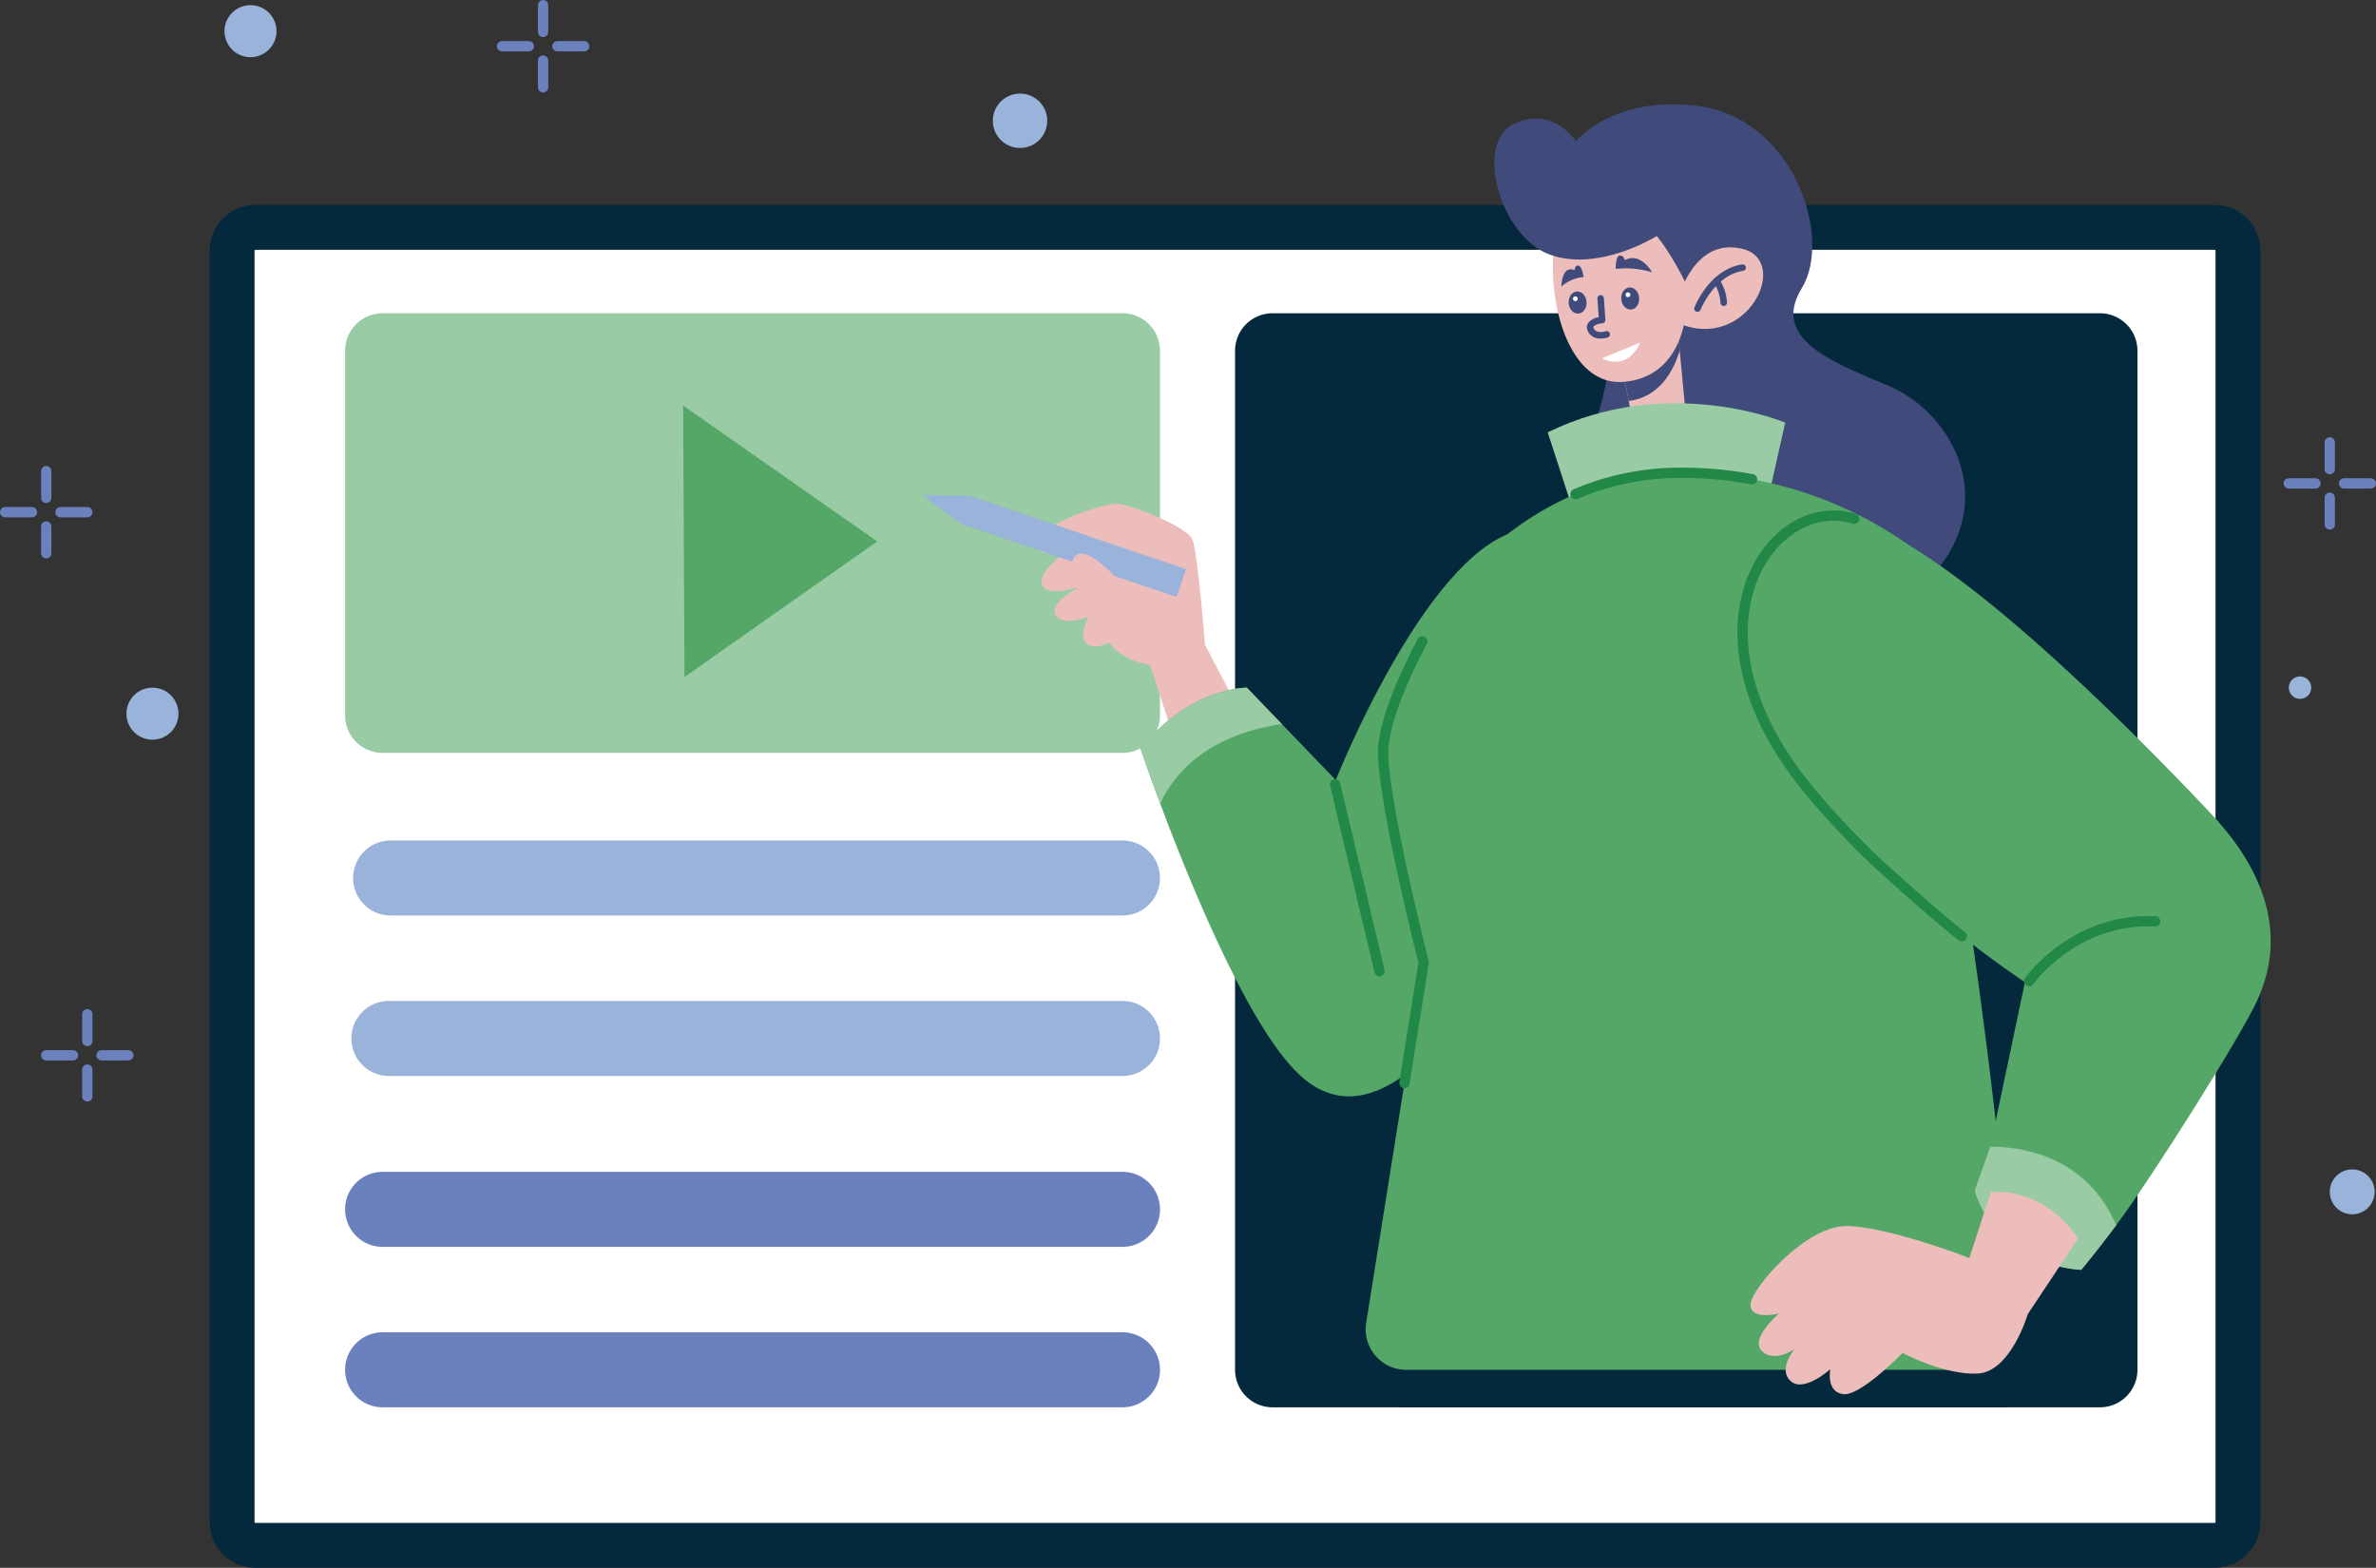
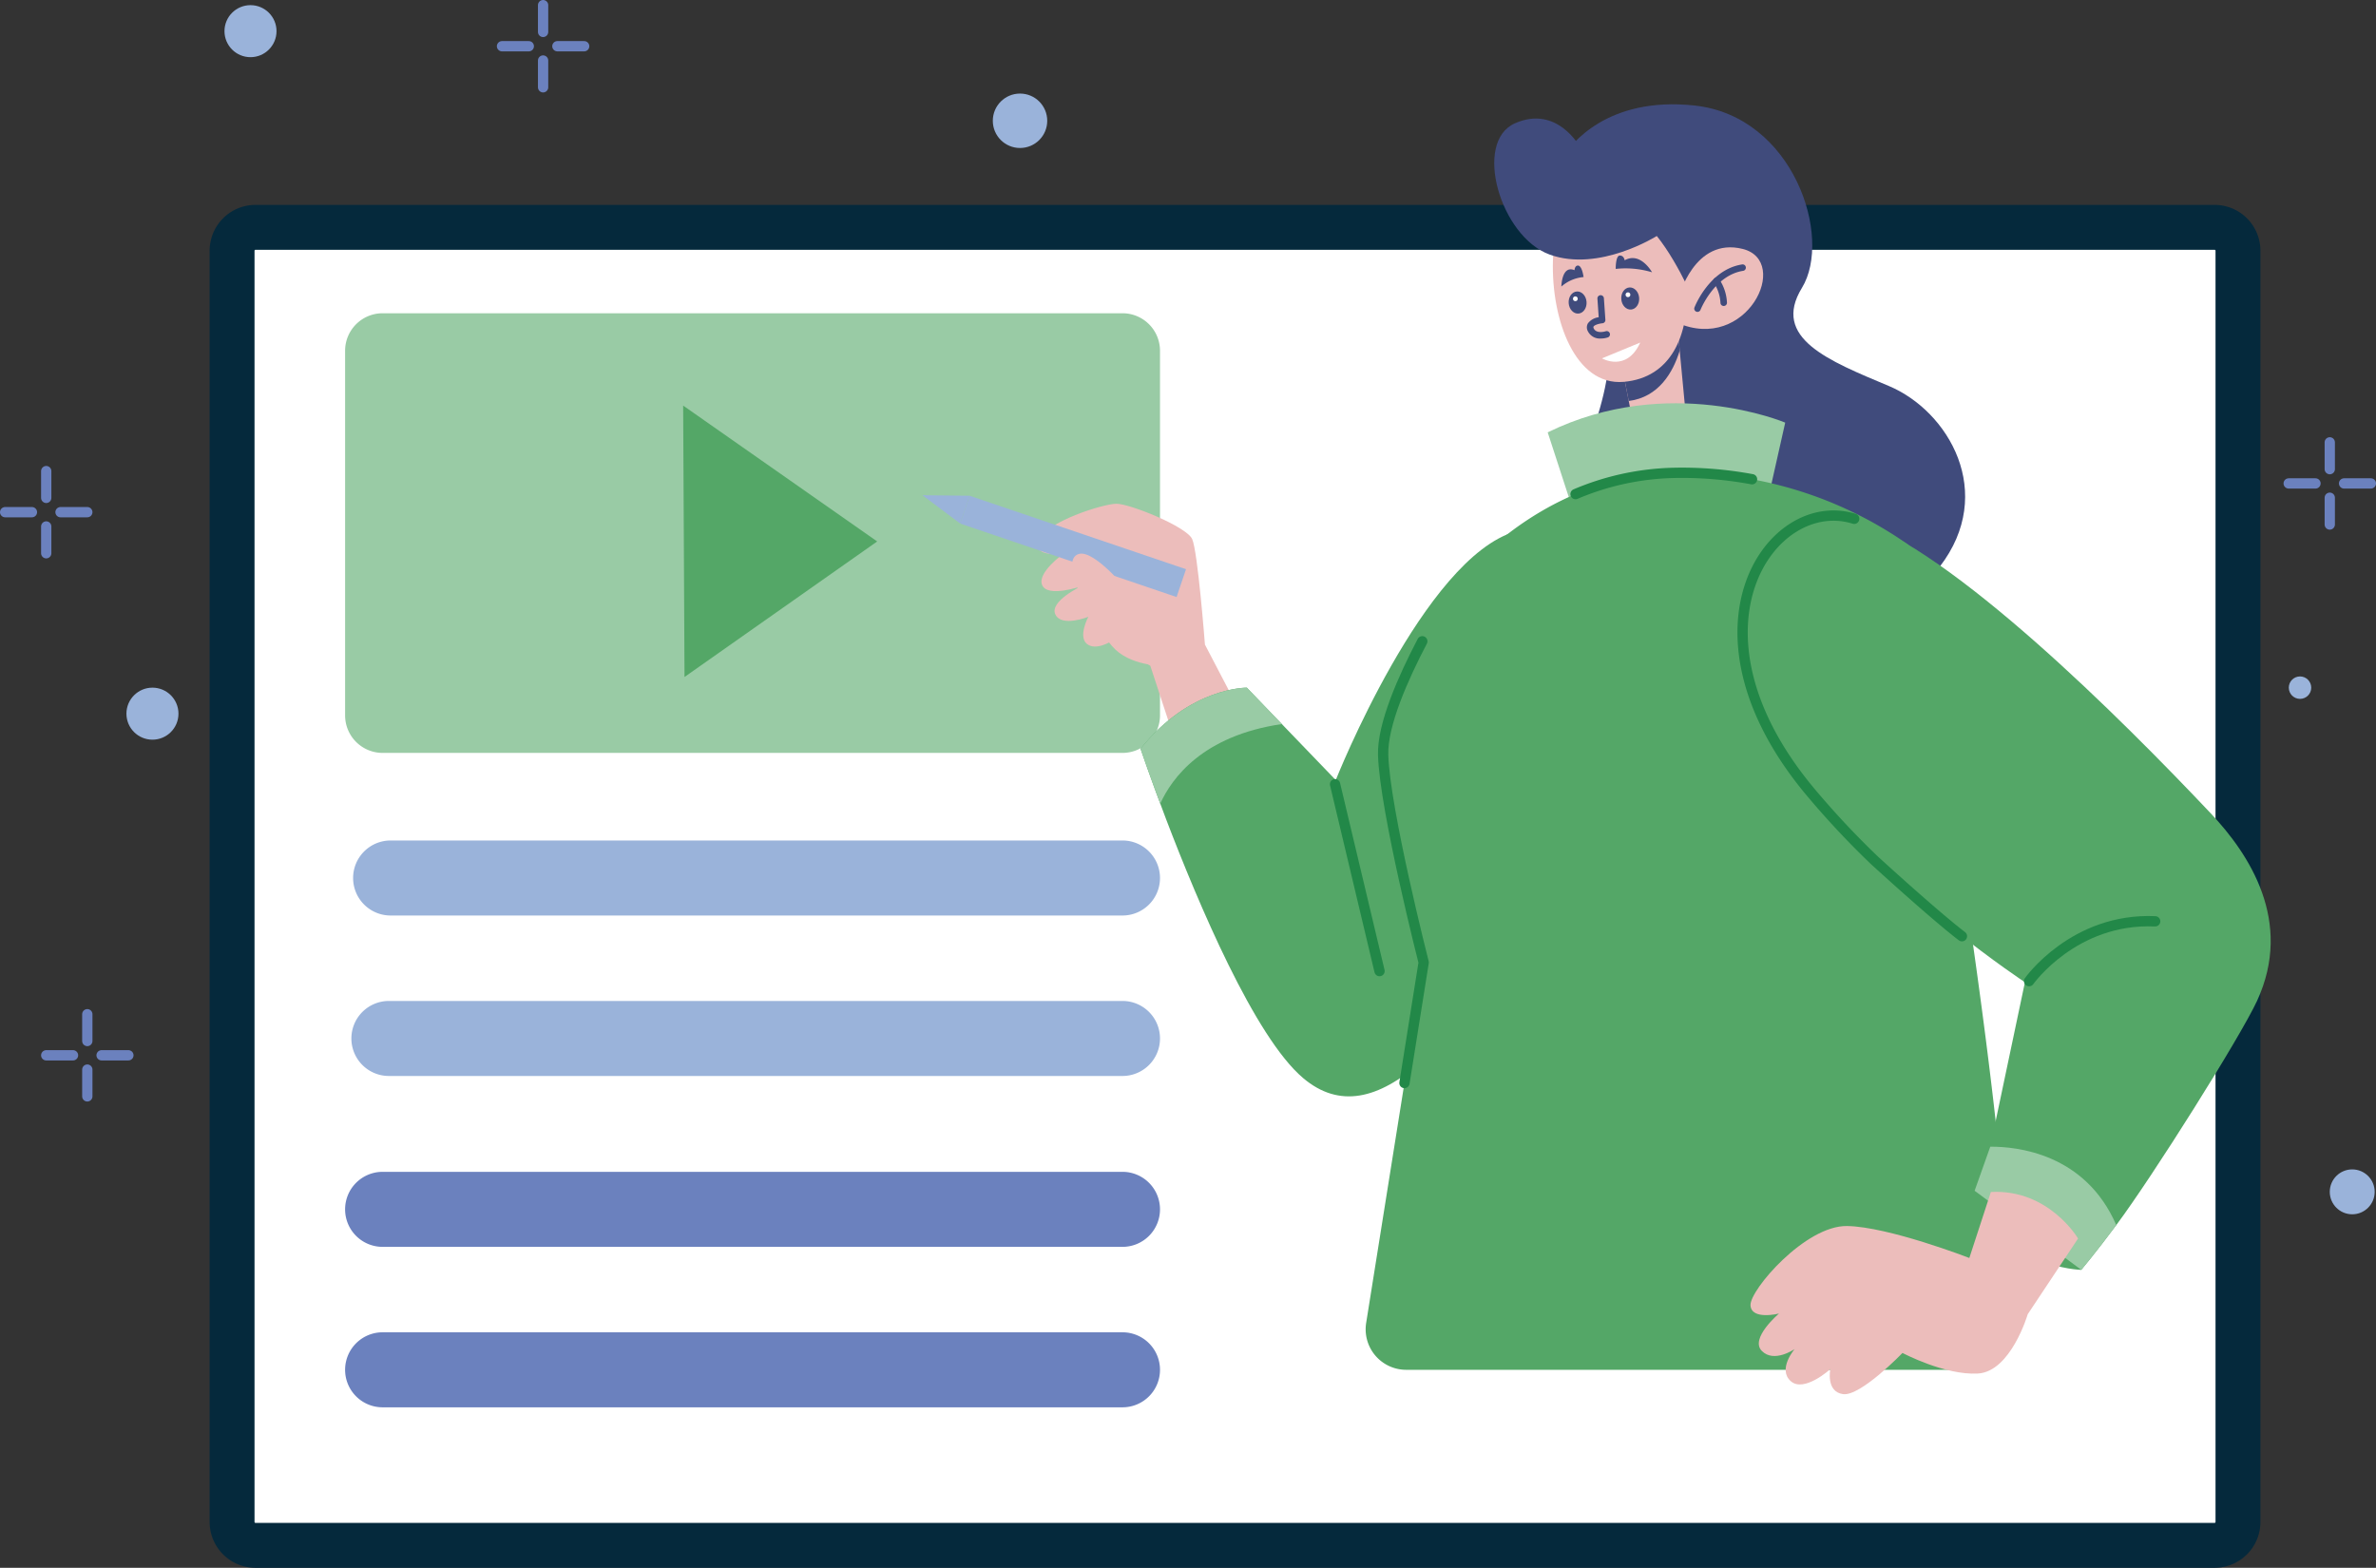
<svg xmlns="http://www.w3.org/2000/svg" width="461.559" height="304.587" viewBox="0 0 461.559 304.587">
  <rect x="0" y="0" width="461.559" height="304.587" fill="#333333" stroke="none" />
  <g id="Blog" transform="translate(7.209 -42.564)">
    <g id="MONITOR" transform="translate(33.514 82.372)">
      <g id="Group_18185" data-name="Group 18185">
        <g id="Group_18184" data-name="Group 18184">
          <path id="Path_9528" data-name="Path 9528" d="M435.715,370.376H55.144a8.907,8.907,0,0,1-8.907-8.907V114.5a8.907,8.907,0,0,1,8.907-8.907H435.715a8.907,8.907,0,0,1,8.907,8.907V361.469A8.907,8.907,0,0,1,435.715,370.376Z" transform="translate(-46.237 -105.596)" fill="#05293c" />
          <path id="Path_9529" data-name="Path 9529" d="M57.423,363.932a.185.185,0,0,1-.186-.185V116.781a.186.186,0,0,1,.186-.185h380.57a.186.186,0,0,1,.186.185V363.747a.186.186,0,0,1-.186.185Z" transform="translate(-48.516 -107.874)" fill="#fff" />
        </g>
      </g>
    </g>
    <g id="WINDOWS" transform="translate(59.83 103.424)">
      <g id="Group_18193" data-name="Group 18193">
        <path id="Path_9534" data-name="Path 9534" d="M230.442,217.562H86.716a7.288,7.288,0,0,1-7.288-7.288V139.436a7.288,7.288,0,0,1,7.288-7.288H230.442a7.288,7.288,0,0,1,7.288,7.288v70.838A7.288,7.288,0,0,1,230.442,217.562Z" transform="translate(-79.428 -132.149)" fill="#99cba5" />
-         <path id="Path_9535" data-name="Path 9535" d="M465.49,344.7H304.764a7.288,7.288,0,0,1-7.288-7.287V139.436a7.288,7.288,0,0,1,7.288-7.288H465.49a7.288,7.288,0,0,1,7.288,7.288V337.414A7.288,7.288,0,0,1,465.49,344.7Z" transform="translate(-124.596 -132.149)" fill="#05293c" />
        <g id="Group_18190" data-name="Group 18190" transform="translate(1.221 102.43)">
          <path id="Path_9539" data-name="Path 9539" d="M285.778,275.915H143.607a7.288,7.288,0,0,1-7.288-7.288h0a7.288,7.288,0,0,1,7.288-7.288h142.17a7.288,7.288,0,0,1,7.288,7.288h0A7.288,7.288,0,0,1,285.778,275.915Z" transform="translate(-135.985 -261.34)" fill="#9ab3da" />
          <path id="Path_9540" data-name="Path 9540" d="M285.892,315.235H143.387a7.287,7.287,0,0,1-7.288-7.287h0a7.288,7.288,0,0,1,7.288-7.288H285.892a7.288,7.288,0,0,1,7.288,7.288h0A7.288,7.288,0,0,1,285.892,315.235Z" transform="translate(-136.099 -269.485)" fill="#9ab3da" />
        </g>
        <g id="Group_18192" data-name="Group 18192" transform="translate(0 166.803)">
          <g id="Group_18191" data-name="Group 18191">
            <path id="Path_9541" data-name="Path 9541" d="M230.442,357.107H86.716a7.287,7.287,0,0,1-7.288-7.288h0a7.288,7.288,0,0,1,7.288-7.288H230.442a7.288,7.288,0,0,1,7.288,7.288h0A7.287,7.287,0,0,1,230.442,357.107Z" transform="translate(-79.428 -342.532)" fill="#6b81be" />
            <path id="Path_9542" data-name="Path 9542" d="M230.442,396.426H86.716a7.287,7.287,0,0,1-7.288-7.288h0a7.288,7.288,0,0,1,7.288-7.288H230.442a7.288,7.288,0,0,1,7.288,7.288h0A7.287,7.287,0,0,1,230.442,396.426Z" transform="translate(-79.428 -350.677)" fill="#6b81be" />
          </g>
        </g>
      </g>
    </g>
    <g id="ORNAMENT_4" transform="translate(17.352 43.564)">
      <g id="Group_18194" data-name="Group 18194" transform="translate(0)">
        <circle id="Ellipse_253" data-name="Ellipse 253" cx="5.054" cy="5.054" r="5.054" transform="translate(19.047)" fill="#9ab3da" />
        <circle id="Ellipse_279" data-name="Ellipse 279" cx="5.054" cy="5.054" r="5.054" transform="translate(0 132.597)" fill="#9ab3da" />
        <circle id="Ellipse_254" data-name="Ellipse 254" cx="2.18" cy="2.18" r="2.18" transform="translate(420.058 130.417)" fill="#9ab3da" />
        <circle id="Ellipse_255" data-name="Ellipse 255" cx="4.361" cy="4.361" r="4.361" transform="translate(428.018 226.189)" fill="#9ab3da" />
        <circle id="Ellipse_256" data-name="Ellipse 256" cx="5.286" cy="5.286" r="5.286" transform="translate(168.302 17.179)" fill="#9ab3da" />
      </g>
    </g>
    <g id="ORNAMENT_3" transform="translate(-6.209 134.088)">
      <g id="Group_18198" data-name="Group 18198">
        <g id="Group_18196" data-name="Group 18196" transform="translate(7.98)">
          <line id="Line_98" data-name="Line 98" y2="5.203" fill="none" stroke="#6b81be" stroke-linecap="round" stroke-linejoin="round" stroke-miterlimit="10" stroke-width="2" />
          <line id="Line_99" data-name="Line 99" y2="5.203" transform="translate(0 10.757)" fill="none" stroke="#6b81be" stroke-linecap="round" stroke-linejoin="round" stroke-miterlimit="10" stroke-width="2" />
        </g>
        <g id="Group_18197" data-name="Group 18197" transform="translate(0 7.98)">
          <line id="Line_100" data-name="Line 100" x1="5.203" transform="translate(10.757)" fill="none" stroke="#6b81be" stroke-linecap="round" stroke-linejoin="round" stroke-miterlimit="10" stroke-width="2" />
          <line id="Line_101" data-name="Line 101" x1="5.203" fill="none" stroke="#6b81be" stroke-linecap="round" stroke-linejoin="round" stroke-miterlimit="10" stroke-width="2" />
        </g>
      </g>
    </g>
    <g id="ORNAMENT_2" transform="translate(90.312 43.564)">
      <g id="Group_18201" data-name="Group 18201">
        <g id="Group_18199" data-name="Group 18199" transform="translate(7.98)">
          <line id="Line_102" data-name="Line 102" y2="5.203" fill="none" stroke="#6b81be" stroke-linecap="round" stroke-linejoin="round" stroke-miterlimit="10" stroke-width="2" />
          <line id="Line_103" data-name="Line 103" y2="5.203" transform="translate(0 10.757)" fill="none" stroke="#6b81be" stroke-linecap="round" stroke-linejoin="round" stroke-miterlimit="10" stroke-width="2" />
        </g>
        <g id="Group_18200" data-name="Group 18200" transform="translate(0 7.98)">
          <line id="Line_104" data-name="Line 104" x1="5.203" transform="translate(10.757)" fill="none" stroke="#6b81be" stroke-linecap="round" stroke-linejoin="round" stroke-miterlimit="10" stroke-width="2" />
          <line id="Line_105" data-name="Line 105" x1="5.203" fill="none" stroke="#6b81be" stroke-linecap="round" stroke-linejoin="round" stroke-miterlimit="10" stroke-width="2" />
        </g>
      </g>
    </g>
    <g id="ORNAMENT_2-2" data-name="ORNAMENT_2" transform="translate(1.771 239.606)">
      <g id="Group_18201-2" data-name="Group 18201">
        <g id="Group_18199-2" data-name="Group 18199" transform="translate(7.98)">
          <line id="Line_102-2" data-name="Line 102" y2="5.203" fill="none" stroke="#6b81be" stroke-linecap="round" stroke-linejoin="round" stroke-miterlimit="10" stroke-width="2" />
          <line id="Line_103-2" data-name="Line 103" y2="5.203" transform="translate(0 10.757)" fill="none" stroke="#6b81be" stroke-linecap="round" stroke-linejoin="round" stroke-miterlimit="10" stroke-width="2" />
        </g>
        <g id="Group_18200-2" data-name="Group 18200" transform="translate(0 7.98)">
          <line id="Line_104-2" data-name="Line 104" x1="5.203" transform="translate(10.757)" fill="none" stroke="#6b81be" stroke-linecap="round" stroke-linejoin="round" stroke-miterlimit="10" stroke-width="2" />
          <line id="Line_105-2" data-name="Line 105" x1="5.203" fill="none" stroke="#6b81be" stroke-linecap="round" stroke-linejoin="round" stroke-miterlimit="10" stroke-width="2" />
        </g>
      </g>
    </g>
    <g id="ORNAMENT_1" transform="translate(437.39 128.505)">
      <g id="Group_18204" data-name="Group 18204">
        <g id="Group_18202" data-name="Group 18202" transform="translate(7.98)">
          <line id="Line_106" data-name="Line 106" y2="5.203" fill="none" stroke="#6b81be" stroke-linecap="round" stroke-linejoin="round" stroke-miterlimit="10" stroke-width="2" />
          <line id="Line_107" data-name="Line 107" y2="5.203" transform="translate(0 10.757)" fill="none" stroke="#6b81be" stroke-linecap="round" stroke-linejoin="round" stroke-miterlimit="10" stroke-width="2" />
        </g>
        <g id="Group_18203" data-name="Group 18203" transform="translate(0 7.98)">
          <line id="Line_108" data-name="Line 108" x1="5.203" transform="translate(10.757)" fill="none" stroke="#6b81be" stroke-linecap="round" stroke-linejoin="round" stroke-miterlimit="10" stroke-width="2" />
          <line id="Line_109" data-name="Line 109" x1="5.203" fill="none" stroke="#6b81be" stroke-linecap="round" stroke-linejoin="round" stroke-miterlimit="10" stroke-width="2" />
        </g>
      </g>
    </g>
    <g id="HAIR" transform="translate(296.068 62.829)">
      <path id="Path_9548" data-name="Path 9548" d="M377.388,91.723s.1-.194.31-.529c1.49-2.37,8.548-11.814,25.515-10.021,19.369,2.047,26.928,25.668,20.944,35.431s5.2,14.172,16.849,19.054,20.944,20.786,9.921,35.116-67.241,17.637-70.862.63S387.938,140.7,386.521,127Z" transform="translate(-377.388 -80.948)" fill="#404b7c" />
    </g>
    <g id="NECK" transform="translate(307.388 105.25)">
      <g id="Group_18205" data-name="Group 18205">
        <path id="Path_9549" data-name="Path 9549" d="M391.665,140.449l1.8,9.222,1.827,9.348,9.763-1.26-1.688-17.864-.517-5.442Z" transform="translate(-391.665 -134.452)" fill="#ecbdbb" />
        <path id="Path_9550" data-name="Path 9550" d="M391.665,140.449l1.8,9.222c5.833-.756,8.592-5.543,9.9-9.776l-.517-5.442Z" transform="translate(-391.665 -134.452)" fill="#404b7c" />
      </g>
    </g>
    <g id="RIGHT_ARM" transform="translate(171.987 138.782)">
      <g id="Group_18208" data-name="Group 18208">
        <g id="Group_18207" data-name="Group 18207">
          <path id="Path_9551" data-name="Path 9551" d="M287.75,217.947l-6.14-11.762s-1.384-18.075-2.479-20.5-12.108-6.861-14.7-6.861-13.722,3.517-15.106,7.092,4.9,2.537,4.9,2.537-5.362,3.805-4.209,6.227,7.553.173,7.553.173-6.227,2.94-5.016,5.477,6.4.461,6.4.461-2.018,3.805-.288,5.247,4.785-.519,4.785-.519L271,210.308l5.074,15.452Z" transform="translate(-226.737 -177.176)" fill="#ecbdbb" />
          <g id="Group_18206" data-name="Group 18206">
            <rect id="Rectangle_2560" data-name="Rectangle 2560" width="5.708" height="44.397" transform="translate(7.324 5.5) rotate(-71.248)" fill="#9ab3da" />
            <path id="Path_9552" data-name="Path 9552" d="M230.048,176.84l-1.835,5.4-7.324-5.5Z" transform="translate(-220.888 -176.745)" fill="#9ab3da" />
          </g>
          <path id="Path_9553" data-name="Path 9553" d="M258.908,191.1c-4.568,1.184,3.517,15.279,7.092,18.623s9.917,3.171,9.917,3.171,4.612-4.267,2.94-9.917-10.09-4.267-10.09-4.267S262.022,190.3,258.908,191.1Z" transform="translate(-228.482 -179.708)" fill="#ecbdbb" />
        </g>
        <path id="Path_9554" data-name="Path 9554" d="M355.834,252.057c-19.433,32.388-35.9,51.417-49.934,39.54-9.4-7.952-20.368-33.926-26.592-50.227-3.068-8.048-4.987-13.74-4.987-13.74,9.586-12.012,20.646-11.877,20.646-11.877l8.65,8.991,8.626,8.959s17.142-43.226,34.957-48.309C371.762,178.369,375.267,219.669,355.834,252.057Z" transform="translate(-231.956 -178.373)" fill="#54a767" />
        <line id="Line_110" data-name="Line 110" x2="8.637" y2="36.303" transform="translate(80.152 56.141)" fill="none" stroke="#228848" stroke-linecap="round" stroke-linejoin="round" stroke-miterlimit="10" stroke-width="2" />
        <path id="Path_9555" data-name="Path 9555" d="M301.769,230.962c-15.4,2.252-21.383,10.521-23.619,15.461-2.386-6.383-3.829-10.656-3.829-10.656,9.586-12.012,20.646-11.877,20.646-11.877Z" transform="translate(-231.956 -186.511)" fill="#99cba5" />
      </g>
    </g>
    <g id="BODY" transform="translate(258.081 120.911)">
      <g id="Group_18209" data-name="Group 18209">
-         <path id="Path_9556" data-name="Path 9556" d="M340.1,381.851l-2.459,14.575H455.683l-2.767-14.575Z" transform="translate(-331.167 -201.36)" fill="#05293c" />
        <path id="Path_9557" data-name="Path 9557" d="M420.218,157.964s-22.676-9.606-46.139,1.89l4.409,13.543,38.581-1.417Z" transform="translate(-338.715 -154.204)" fill="#99cba5" />
        <path id="Path_9558" data-name="Path 9558" d="M454.941,337.509c-.823-47.463-20.032-152.285-20.032-152.285a76.811,76.811,0,0,0-45.662-13.968c-27.085.63-42.832,22.361-42.832,22.361s-13.858,21.731-13.543,32.439,7.874,40.313,7.874,40.313L329.575,336.4a7.869,7.869,0,0,0,7.771,9.109H447.073A7.866,7.866,0,0,0,454.941,337.509Z" transform="translate(-329.475 -157.732)" fill="#54a767" />
        <path id="Path_9559" data-name="Path 9559" d="M341.365,212.522c-3.718,7.09-7.778,16.234-7.606,22.085.315,10.708,7.874,40.313,7.874,40.313L337.9,298.345" transform="translate(-330.361 -166.284)" fill="none" stroke="#228848" stroke-linecap="round" stroke-linejoin="round" stroke-miterlimit="10" stroke-width="2" />
        <path id="Path_9560" data-name="Path 9560" d="M415.186,172.491a74.358,74.358,0,0,0-15.286-1.236,51.647,51.647,0,0,0-19,4.122" transform="translate(-340.128 -157.732)" fill="none" stroke="#228848" stroke-linecap="round" stroke-linejoin="round" stroke-miterlimit="10" stroke-width="2" />
      </g>
    </g>
    <g id="LEFT_ARM" transform="translate(331.307 142.733)">
      <g id="Group_18213" data-name="Group 18213">
        <g id="Group_18212" data-name="Group 18212">
          <g id="Group_18210" data-name="Group 18210">
            <path id="Path_9561" data-name="Path 9561" d="M494.425,319.567c-3.948,5.3-6.8,8.7-6.8,8.7s-15.968-.357-20.717-15.366l3.037-8.563,6.733-31.957s-24.129-15.777-41.9-37.247c-26.083-31.507-7.264-57.819,8.736-52.784,18.965,5.968,51.9,38.827,69.287,57.252,7.386,7.825,16.108,20.95,8.959,36.424C518.522,283.018,501.521,310.061,494.425,319.567Z" transform="translate(-421.833 -181.727)" fill="#54a767" />
          </g>
          <g id="Group_18211" data-name="Group 18211" transform="translate(0 0)">
            <path id="Path_9562" data-name="Path 9562" d="M443.508,182.348c-16-5.035-34.819,21.278-8.736,52.784A165.737,165.737,0,0,0,447.44,248.7s11.615,10.635,17,14.742" transform="translate(-421.833 -181.727)" fill="none" stroke="#228848" stroke-linecap="round" stroke-linejoin="round" stroke-miterlimit="10" stroke-width="2" />
          </g>
-           <path id="Path_9563" data-name="Path 9563" d="M499.4,360.295s2.848-3.4,6.8-8.694c-6.044-13.941-19.354-15.268-24.48-15.231l-3.04,8.559C483.431,359.94,499.4,360.295,499.4,360.295Z" transform="translate(-433.608 -213.761)" fill="#99cba5" />
+           <path id="Path_9563" data-name="Path 9563" d="M499.4,360.295s2.848-3.4,6.8-8.694c-6.044-13.941-19.354-15.268-24.48-15.231l-3.04,8.559Z" transform="translate(-433.608 -213.761)" fill="#99cba5" />
        </g>
        <path id="Path_9564" data-name="Path 9564" d="M470.463,347.461l-4.184,12.821s-15.655-6.073-23.752-6.208-18.894,12.416-18.759,15.385,5.533,1.619,5.533,1.619-5.719,4.825-3.34,7.254,6.377-.354,6.377-.354-3.347,3.9-.762,6.225,7.7-2.328,7.7-2.328-.911,4.4,2.48,4.858,11.539-8,11.539-8,8.2,4.352,14.626,4,9.7-11.522,9.7-11.522L487.4,356.5S481.731,346.854,470.463,347.461Z" transform="translate(-422.234 -216.052)" fill="#ecbdbb" />
        <path id="Path_9565" data-name="Path 9565" d="M492.024,292.763s8.7-12.325,24.494-11.628" transform="translate(-436.373 -202.313)" fill="none" stroke="#228848" stroke-linecap="round" stroke-linejoin="round" stroke-miterlimit="10" stroke-width="2" />
      </g>
    </g>
    <g id="HEAD" transform="translate(283.059 65.594)">
      <g id="Group_18218" data-name="Group 18218">
        <path id="Path_9566" data-name="Path 9566" d="M391.753,98.667c10.512,5.72,16.062,37.951-2.677,39.525S370.337,87.014,391.753,98.667Z" transform="translate(-363.954 -87.035)" fill="#ecbdbb" />
        <path id="Path_9567" data-name="Path 9567" d="M400.746,122.051s-3.622-9.133-8.189-14.8c0,0-11.18,7.086-20.786,3.622S356.812,88.981,365,85.36s12.6,4.567,12.6,4.567S412.872,79.691,400.746,122.051Z" transform="translate(-360.979 -84.435)" fill="#404b7c" />
        <g id="Group_18217" data-name="Group 18217" transform="translate(35.515 25.02)">
          <path id="Path_9568" data-name="Path 9568" d="M406.089,125.753s2.992-11.81,12.44-9.448.787,20.314-12.755,14.33Z" transform="translate(-405.774 -115.992)" fill="#ecbdbb" />
          <g id="Group_18216" data-name="Group 18216" transform="translate(3.338 3.314)">
            <g id="Group_18214" data-name="Group 18214">
              <path id="Path_9569" data-name="Path 9569" d="M410.613,129.4a.63.63,0,0,0,.587-.4c.027-.068,2.7-6.726,8.3-7.576a.63.63,0,0,0-.188-1.245c-6.333.959-9.168,8.061-9.286,8.363a.631.631,0,0,0,.587.859Z" transform="translate(-409.983 -120.173)" fill="#404b7c" />
            </g>
            <g id="Group_18215" data-name="Group 18215" transform="translate(3.699 2.591)">
              <path id="Path_9570" data-name="Path 9570" d="M416.68,128.931a.629.629,0,0,0,.629-.611,8.919,8.919,0,0,0-1.5-4.584.63.63,0,1,0-1.067.669,7.827,7.827,0,0,1,1.3,3.883.631.631,0,0,0,.615.643Z" transform="translate(-414.649 -123.44)" fill="#404b7c" />
            </g>
          </g>
        </g>
      </g>
    </g>
    <g id="FACE" transform="translate(296.099 92.207)">
      <g id="Group_18222" data-name="Group 18222" transform="translate(0 0)">
        <path id="Path_9571" data-name="Path 9571" d="M397.8,121.255s-2.24-4.057-5.317-2.331c0,0-.128-.939-.953-.922s-.791,2.6-.791,2.6A17.83,17.83,0,0,1,397.8,121.255Z" transform="translate(-380.183 -118)" fill="#404b7c" />
        <path id="Path_9572" data-name="Path 9572" d="M377.426,124.538s.063-4.238,2.556-3.176c0,0,.027-.783.553-.895.909-.194,1.206,2.225,1.206,2.225A7.5,7.5,0,0,0,377.426,124.538Z" transform="translate(-377.426 -118.509)" fill="#404b7c" />
        <g id="Group_18219" data-name="Group 18219" transform="translate(11.479 6.071)">
          <ellipse id="Ellipse_257" data-name="Ellipse 257" cx="1.74" cy="2.151" rx="1.74" ry="2.151" transform="matrix(0.997, -0.076, 0.076, 0.997, 0, 0.266)" fill="#404b7c" />
          <circle id="Ellipse_258" data-name="Ellipse 258" cx="0.463" cy="0.463" r="0.463" transform="translate(0.996 1.085)" fill="#fff" />
        </g>
        <g id="Group_18220" data-name="Group 18220" transform="translate(1.259 6.854)">
          <ellipse id="Ellipse_259" data-name="Ellipse 259" cx="1.74" cy="2.151" rx="1.74" ry="2.151" transform="matrix(0.997, -0.076, 0.076, 0.997, 0, 0.266)" fill="#404b7c" />
          <circle id="Ellipse_260" data-name="Ellipse 260" cx="0.463" cy="0.463" r="0.463" transform="translate(0.996 1.085)" fill="#fff" />
        </g>
        <g id="Group_18221" data-name="Group 18221" transform="translate(4.964 7.711)">
          <path id="Path_9573" data-name="Path 9573" d="M386.39,136.141a4.415,4.415,0,0,0,1.345-.21.63.63,0,0,0-.4-1.2c-.018.006-1.783.567-2.318-.542-.116-.239-.065-.329-.045-.364.194-.341,1.129-.595,1.73-.648a.631.631,0,0,0,.574-.67l-.289-4.2a.637.637,0,0,0-.672-.586.63.63,0,0,0-.586.672l.249,3.615a3.1,3.1,0,0,0-2.1,1.191,1.579,1.579,0,0,0,0,1.536A2.6,2.6,0,0,0,386.39,136.141Z" transform="translate(-383.688 -127.726)" fill="#404b7c" />
        </g>
        <path id="Path_9574" data-name="Path 9574" d="M387.378,142.4s4.773,2.774,7.431-3.071Z" transform="translate(-379.488 -122.419)" fill="#fff" />
      </g>
    </g>
    <path id="Path_9660" data-name="Path 9660" d="M7.6,52.177,0,0,41,20.894Z" transform="translate(125.5 121.36) rotate(8)" fill="#54a767" />
  </g>
</svg>